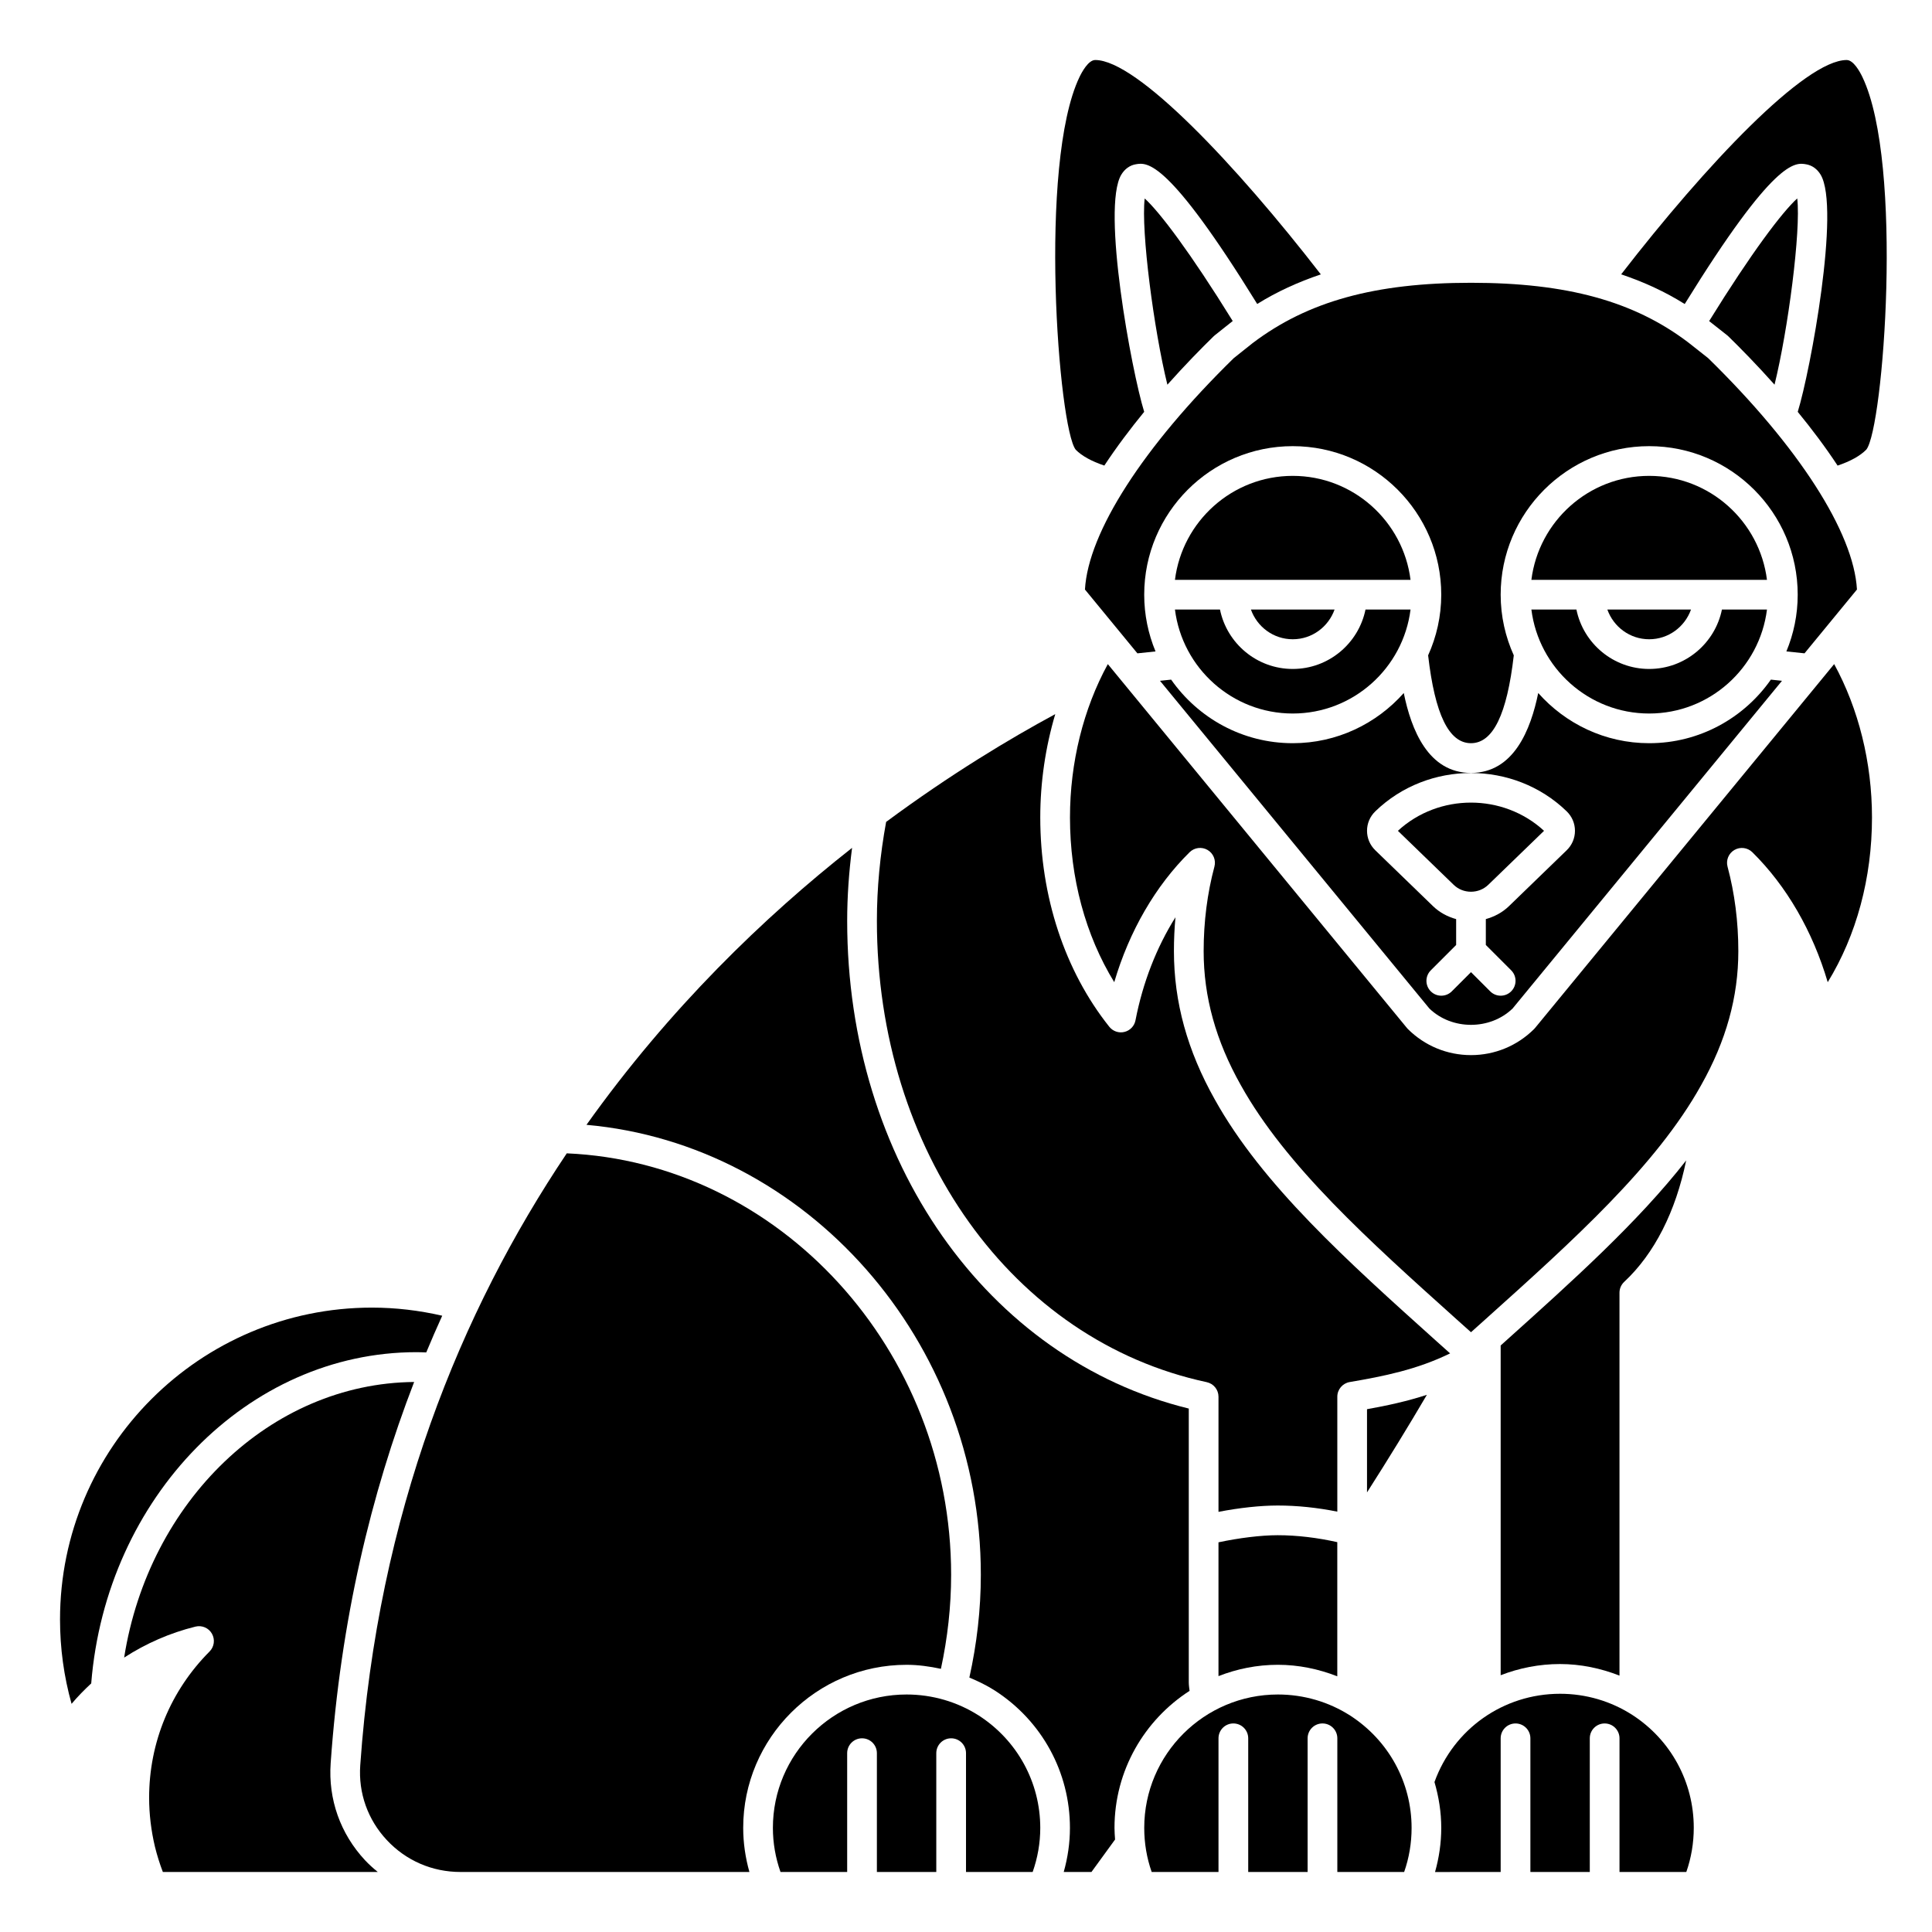
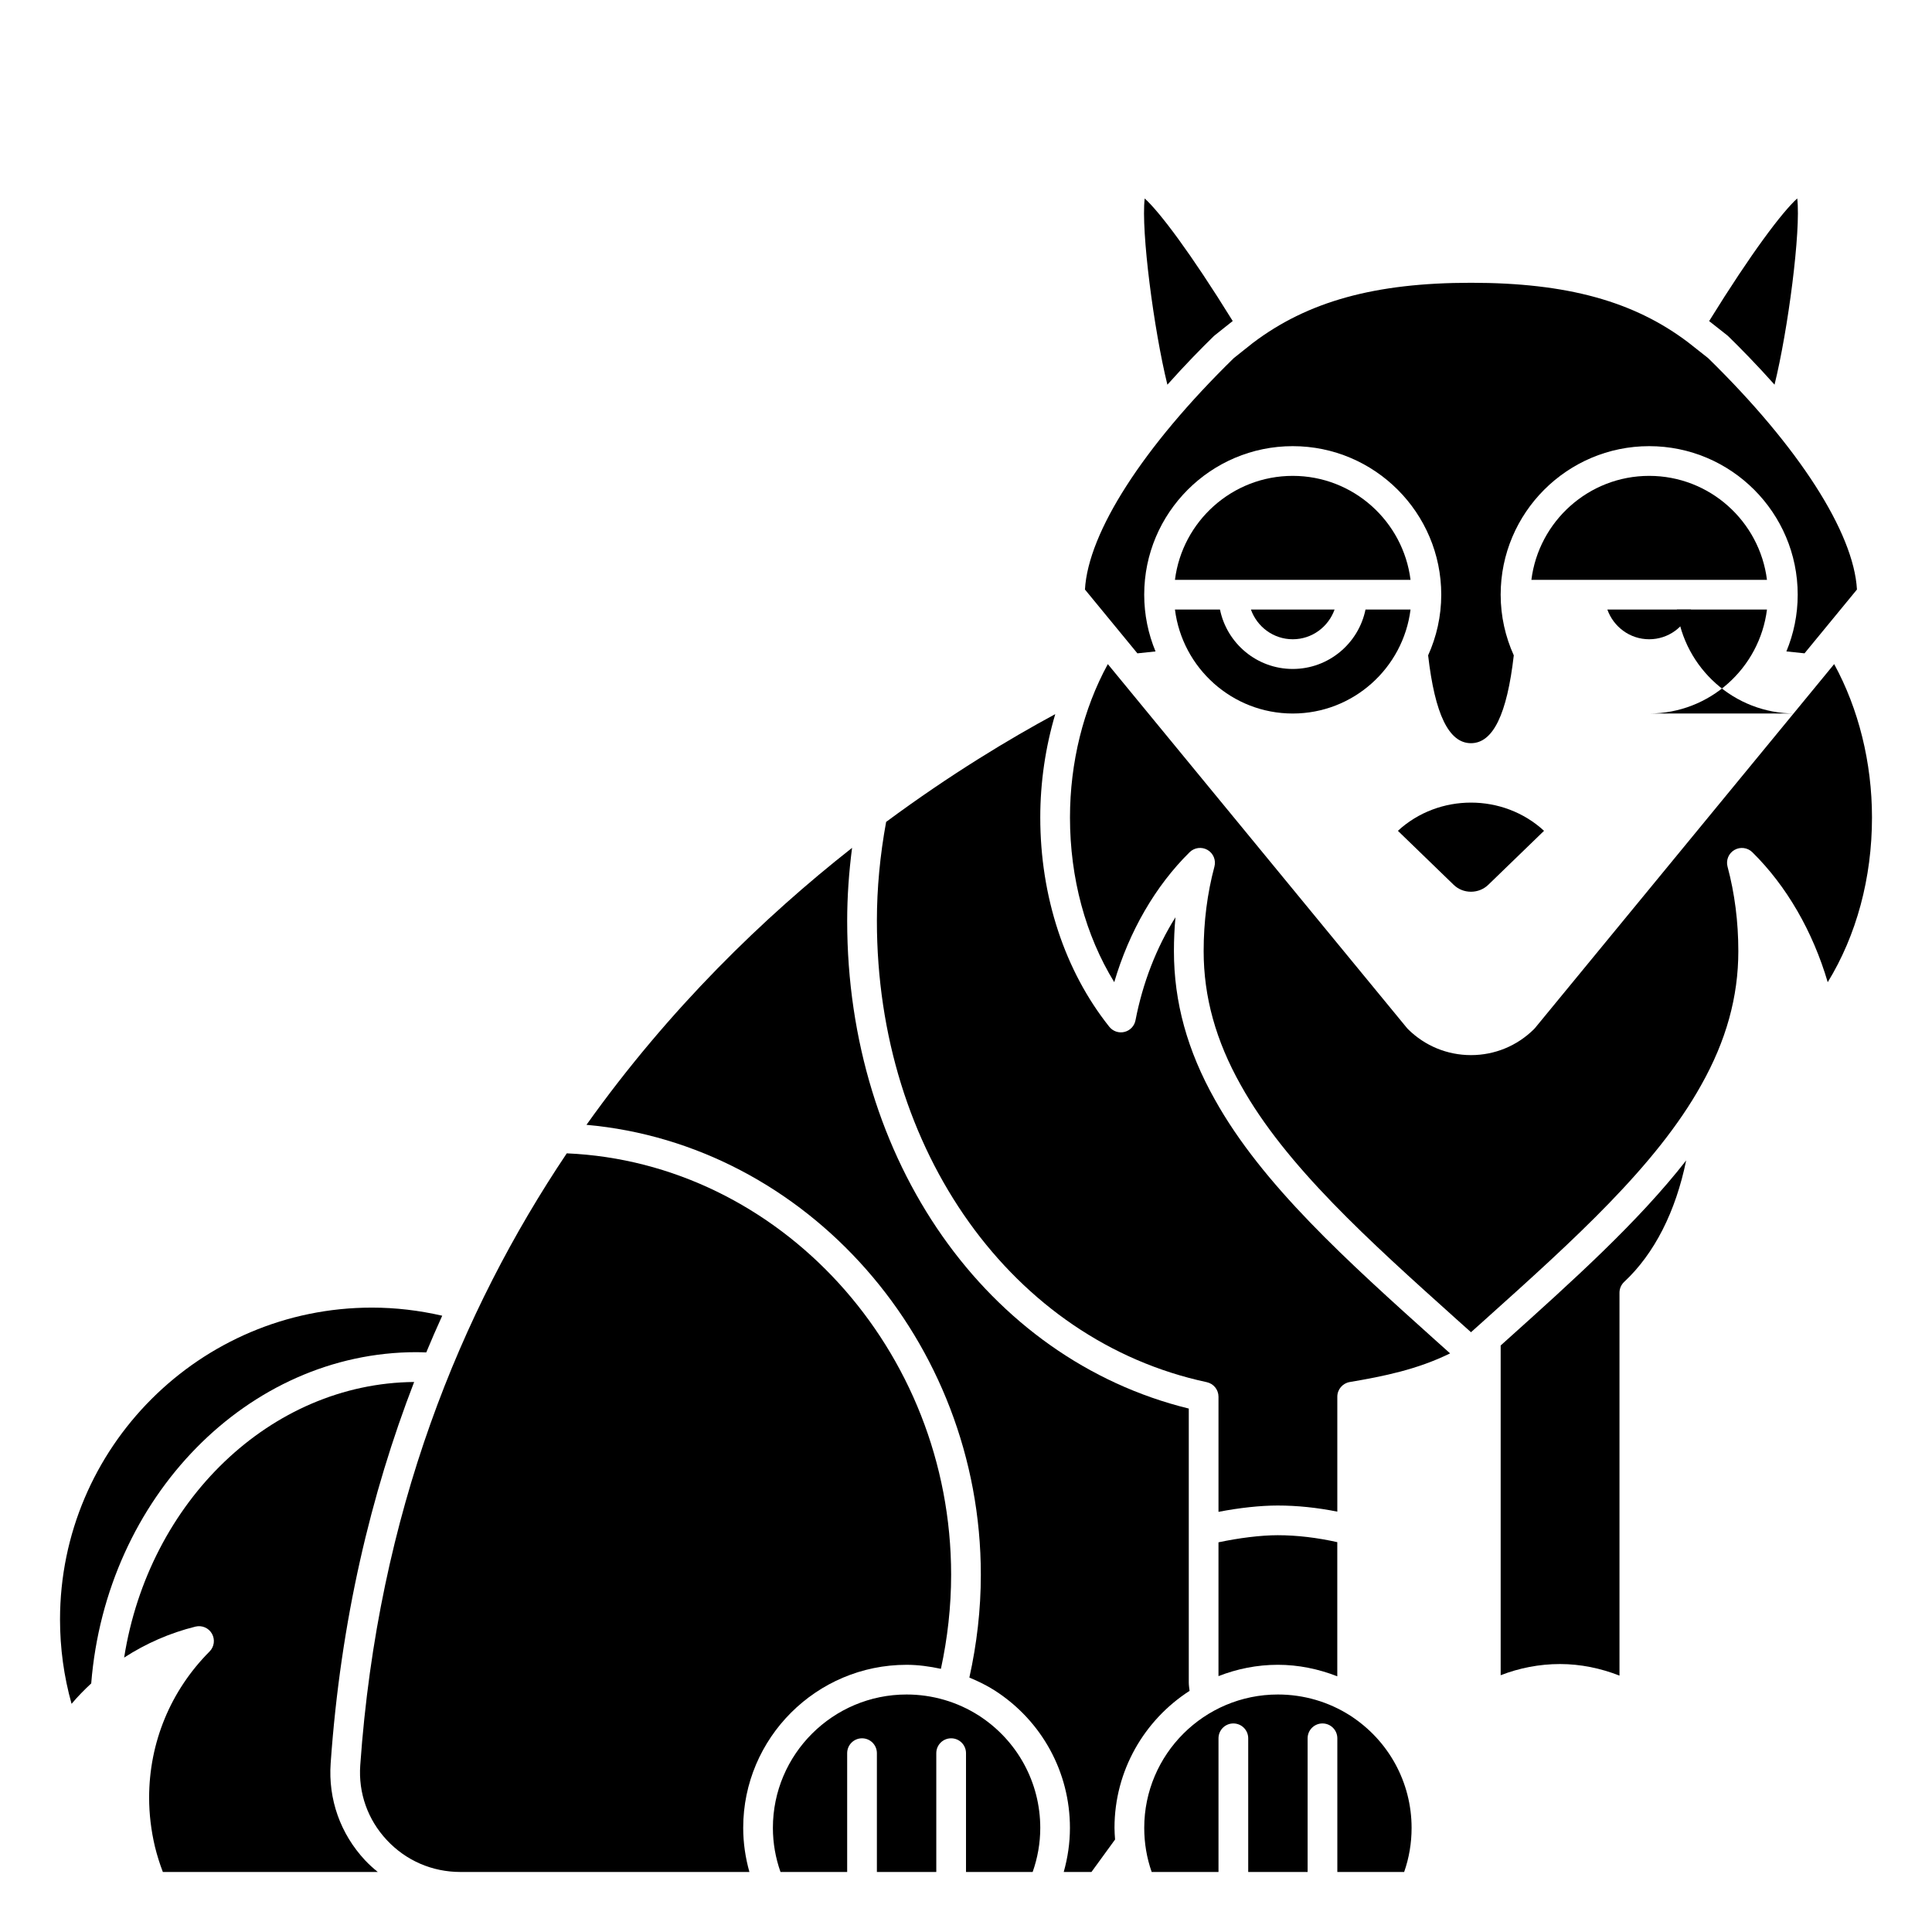
<svg xmlns="http://www.w3.org/2000/svg" fill="#000000" width="800px" height="800px" version="1.1" viewBox="144 144 512 512">
  <g>
    <path d="m581.05 270.11c-16.027 0-29.27 12.043-31.215 27.551h62.43c-1.945-15.504-15.188-27.551-31.215-27.551z" />
-     <path d="m436.66 267.38c3.289-4.992 6.922-9.793 10.562-14.242-3.344-10.797-11.355-54.059-6.062-62.855 0.91-1.512 2.277-2.492 3.852-2.75 2.992-0.508 8.445-1.371 32.164 37.023 5.199-3.242 10.812-5.801 16.859-7.84-22.426-28.984-48.723-56.812-59.785-56.812-1.82 0-3.527 3.164-4.18 4.523-10.973 22.949-5.543 93.109-0.984 98.758 1.602 1.633 4.191 3.062 7.574 4.195z" />
-     <path d="m451.41 324.42 71.387 86.844c5.977 5.773 16.082 5.773 22.059 0l71.387-86.844-2.945-0.312c-7.125 10.168-18.906 16.848-32.238 16.848-11.703 0-22.199-5.164-29.414-13.301-1.977 9.676-6.457 21.176-17.816 21.176s-15.844-11.496-17.816-21.172c-7.219 8.133-17.715 13.297-29.418 13.297-13.332 0-25.113-6.68-32.234-16.848zm57.066 34.586c13.977-13.535 36.73-13.535 50.707 0 1.418 1.375 2.199 3.207 2.199 5.164s-0.781 3.793-2.199 5.164l-15.293 14.805c-1.758 1.703-3.887 2.805-6.129 3.43v6.859l6.719 6.719c1.539 1.539 1.539 4.027 0 5.566-0.766 0.77-1.773 1.156-2.781 1.156-1.008 0-2.016-0.387-2.781-1.152l-5.09-5.09-5.09 5.09c-0.77 0.766-1.777 1.152-2.785 1.152-1.008 0-2.016-0.387-2.781-1.152-1.539-1.539-1.539-4.027 0-5.566l6.719-6.719v-6.859c-2.238-0.621-4.363-1.723-6.129-3.43l-15.293-14.805c-1.414-1.371-2.195-3.207-2.195-5.168s0.781-3.789 2.203-5.164z" />
    <path d="m465.91 232.87 4.773-3.797c-11.223-18.137-19.352-28.875-23.328-32.48-1.008 8.582 2.43 34.82 6.016 49.355 4.664-5.231 9.004-9.656 12.246-12.816 0.09-0.094 0.191-0.18 0.293-0.262z" />
    <path d="m533.8 380.32c0.008 0 0.012-0.004 0.02-0.004 0.008 0 0.012 0.004 0.02 0.004 1.652-0.004 3.305-0.617 4.57-1.84l14.777-14.305c-10.824-9.969-27.906-9.969-38.73 0l14.777 14.305c1.254 1.223 2.906 1.836 4.566 1.84z" />
-     <path d="m581.05 333.09c16.027 0 29.27-12.043 31.215-27.551h-11.934c-1.832 8.969-9.777 15.742-19.281 15.742-9.504 0-17.453-6.773-19.281-15.742h-11.934c1.945 15.508 15.188 27.551 31.215 27.551z" />
+     <path d="m581.05 333.09c16.027 0 29.27-12.043 31.215-27.551h-11.934h-11.934c1.945 15.508 15.188 27.551 31.215 27.551z" />
    <path d="m581.05 313.41c5.125 0 9.453-3.301 11.082-7.871h-22.164c1.629 4.57 5.957 7.871 11.082 7.871z" />
    <path d="m596.94 229.09 4.773 3.762c0.105 0.082 0.211 0.176 0.312 0.273 3.238 3.16 7.582 7.586 12.246 12.816 3.582-14.535 7.023-40.773 6.016-49.355-3.981 3.609-12.117 14.352-23.348 32.504z" />
    <path d="m470.97 238.9c-23.996 23.453-38.605 46.207-39.445 61.332l13.898 16.91 4.805-0.508c-1.926-4.641-3-9.715-3-15.039 0-21.703 17.656-39.359 39.359-39.359s39.359 17.656 39.359 39.359c0 5.731-1.258 11.168-3.477 16.082 1.793 15.633 5.5 23.277 11.352 23.277 5.848 0 9.555-7.648 11.348-23.277-2.219-4.914-3.477-10.352-3.477-16.082 0-21.703 17.656-39.359 39.359-39.359 21.703 0 39.359 17.656 39.359 39.359 0 5.324-1.074 10.398-3 15.035l4.805 0.508 13.898-16.91c-0.848-15.117-15.453-37.871-39.441-61.324l-5.227-4.125c-14.395-10.938-32.18-15.84-57.625-15.84-25.438 0-43.289 4.938-57.879 16.004z" />
-     <path d="m622.63 187.54c1.574 0.262 2.945 1.238 3.852 2.75 5.293 8.797-2.715 52.055-6.062 62.855 3.644 4.449 7.277 9.25 10.562 14.242 3.383-1.137 5.981-2.574 7.613-4.238 4.516-5.609 9.949-75.766-1.027-98.715-0.648-1.363-2.352-4.527-4.172-4.527-11.059 0-37.348 27.816-59.77 56.797 6.062 2.043 11.664 4.613 16.84 7.867 23.723-38.398 29.195-37.547 32.164-37.031z" />
    <path d="m486.59 333.09c16.027 0 29.27-12.043 31.215-27.551h-11.934c-1.832 8.969-9.777 15.742-19.281 15.742s-17.453-6.773-19.281-15.742h-11.934c1.949 15.508 15.188 27.551 31.215 27.551z" />
    <path d="m486.59 313.41c5.125 0 9.453-3.301 11.082-7.871h-22.164c1.629 4.57 5.957 7.871 11.082 7.871z" />
    <path d="m486.59 270.11c-16.027 0-29.27 12.043-31.215 27.551h62.43c-1.945-15.504-15.188-27.551-31.215-27.551z" />
    <path d="m463.8 510.29c1.816 0.391 3.113 1.992 3.113 3.852v30.516c5.484-1.066 11.086-1.68 15.688-1.68 5.133 0 10.508 0.559 15.801 1.625v-30.461c0-1.918 1.387-3.559 3.273-3.883 9.023-1.531 17.855-3.305 26.617-7.598l-3.496-3.129c-23.816-21.391-46.297-41.578-58.844-64.125-7.297-12.969-10.848-25.844-10.848-39.348 0-3.027 0.133-6.019 0.406-8.973-5.012 7.969-8.66 17.309-10.594 27.312-0.289 1.508-1.43 2.707-2.926 3.074-1.492 0.371-3.059-0.168-4.019-1.371-11.797-14.809-18.289-34.508-18.289-55.469 0-9.395 1.391-18.664 3.973-27.379-12.125 6.539-27.754 15.938-44.82 28.559-1.605 8.742-2.449 17.555-2.449 26.215 0 60.977 35.945 111.26 87.414 122.26z" />
-     <path d="m576.59 598.48c-5.703-3.672-12.328-5.613-19.156-5.613-15.043 0-28.223 9.352-33.285 23.395 1.141 3.898 1.797 7.965 1.797 12.148 0 4.008-0.582 7.91-1.645 11.691l17.391-0.004v-35.426c0-2.176 1.758-3.938 3.938-3.938 2.176 0 3.938 1.758 3.938 3.938v35.426h15.742v-35.426c0-2.176 1.758-3.938 3.938-3.938 2.176 0 3.938 1.758 3.938 3.938v35.426h17.703c1.312-3.75 1.977-7.691 1.977-11.746-0.004-12.113-6.086-23.277-16.273-29.871z" />
    <path d="m501.82 598.65c-5.703-3.652-12.336-5.59-19.16-5.59-19.535 0-35.426 15.855-35.426 35.344 0 4.035 0.66 7.953 1.973 11.691h17.707v-35.426c0-2.176 1.758-3.938 3.938-3.938 2.176 0 3.938 1.758 3.938 3.938v35.426h15.742v-35.426c0-2.176 1.758-3.938 3.938-3.938 2.176 0 3.938 1.758 3.938 3.938v35.426h17.707c1.312-3.731 1.973-7.652 1.973-11.691-0.004-12.059-6.086-23.18-16.266-29.754z" />
-     <path d="m522.14 513.64c-5.293 1.727-10.559 2.863-15.867 3.812v22.051c5.641-8.828 10.934-17.465 15.867-25.863z" />
    <path d="m626.96 323.78-76.16 92.652c-0.082 0.102-0.176 0.203-0.273 0.301-4.484 4.441-10.414 6.883-16.699 6.883-6.285 0-12.219-2.445-16.699-6.883-0.094-0.094-0.188-0.195-0.273-0.301l-76.16-92.652-3.113-3.785c-6.484 11.867-10.027 26.09-10.027 40.645 0 16.051 4.121 31.242 11.73 43.645 3.981-13.5 10.91-25.508 19.984-34.449 1.266-1.242 3.215-1.484 4.742-0.594 1.535 0.895 2.281 2.703 1.824 4.418-1.898 7.09-2.856 14.629-2.856 22.406 0 12.113 3.219 23.727 9.844 35.504 11.918 21.406 33.922 41.176 57.219 62.094l3.785 3.387 3.801-3.406c23.281-20.906 45.285-40.672 57.191-62.066 6.637-11.785 9.855-23.398 9.855-35.512 0-7.777-0.961-15.316-2.859-22.402-0.461-1.715 0.289-3.527 1.824-4.418 1.527-0.891 3.477-0.648 4.742 0.594 9.074 8.938 16.004 20.949 19.984 34.449 7.609-12.402 11.73-27.598 11.73-43.648 0-14.555-3.543-28.781-10.023-40.652z" />
    <path d="m459.25 592.1c-0.086-0.75-0.211-1.496-0.211-2.254v-72.562c-53.469-13.105-90.527-65.746-90.527-129.25 0-6.398 0.461-12.875 1.297-19.344-23.297 18.32-48.402 42.52-70.387 73.402 58.262 5.191 104.51 57.137 104.51 119.23 0 9.215-1.062 18.348-3.039 27.25 2.34 0.973 4.621 2.078 6.773 3.457 12.453 8.031 19.879 21.629 19.879 36.375 0 4.008-0.582 7.91-1.645 11.691h7.348l6.258-8.605c-0.07-1.023-0.152-2.047-0.152-3.086 0.004-15.223 7.945-28.605 19.895-36.309z" />
    <path d="m573.18 588.05v-101.46c0-1.09 0.453-2.133 1.246-2.879 8.051-7.516 13.652-18.664 16.426-32.18-12.762 16.336-29.992 31.824-47.992 47.984l-1.168 1.051v87.387c4.91-1.906 10.219-2.965 15.742-2.965 5.445 0.004 10.75 1.113 15.746 3.066z" />
    <path d="m254.37 502.34c0.867 0 1.727 0.039 2.59 0.066 1.371-3.289 2.777-6.535 4.231-9.727-6.086-1.402-12.328-2.148-18.629-2.148-45.574 0-82.656 37.082-82.656 82.656 0 7.602 1.027 15.086 3.059 22.348 1.621-1.93 3.383-3.711 5.207-5.414 3.957-49.352 41.523-87.781 86.199-87.781z" />
    <path d="m466.91 552.73v35.461c4.887-1.914 10.188-3.004 15.742-3.004 5.445 0 10.75 1.105 15.742 3.051v-35.551c-5.273-1.18-10.676-1.84-15.801-1.84-4.469 0.004-10.242 0.727-15.684 1.883z" />
    <path d="m231.63 611.26c2.648-37.785 10.664-71.344 22.121-101.02-38.051 0.34-70.32 31.633-76.852 73.035 5.758-3.727 12.117-6.531 18.902-8.207 1.727-0.418 3.508 0.348 4.367 1.887 0.871 1.539 0.609 3.465-0.637 4.715-10.324 10.359-16.012 24.121-16.012 38.742 0 4.305 0.52 8.688 1.551 13.027 0.547 2.211 1.242 4.445 2.086 6.652h56.953c-1.176-0.965-2.316-1.98-3.367-3.102-6.547-7.023-9.789-16.168-9.113-25.73z" />
    <path d="m403.41 598.65c-5.703-3.652-12.336-5.59-19.16-5.59-19.535 0-35.426 15.855-35.426 35.344 0 4.039 0.699 7.949 2.016 11.691h17.668v-31.488c0-2.176 1.758-3.938 3.938-3.938 2.176 0 3.938 1.758 3.938 3.938v31.488h15.742v-31.488c0-2.176 1.758-3.938 3.938-3.938 2.176 0 3.938 1.758 3.938 3.938v31.488h17.664c1.316-3.738 2.016-7.652 2.016-11.691-0.004-12.059-6.086-23.18-16.27-29.754z" />
    <path d="m384.25 585.19c3.09 0 6.121 0.43 9.102 1.066 1.762-8.148 2.707-16.504 2.707-24.93 0-59.633-45.492-109.23-101.86-111.68-28.043 41.801-50.031 95.172-54.73 162.17-0.516 7.359 1.98 14.398 7.027 19.809 5.094 5.465 12.035 8.469 19.543 8.469h76.562c-1.062-3.777-1.645-7.684-1.645-11.691-0.008-23.82 19.418-43.211 43.289-43.211z" />
  </g>
</svg>